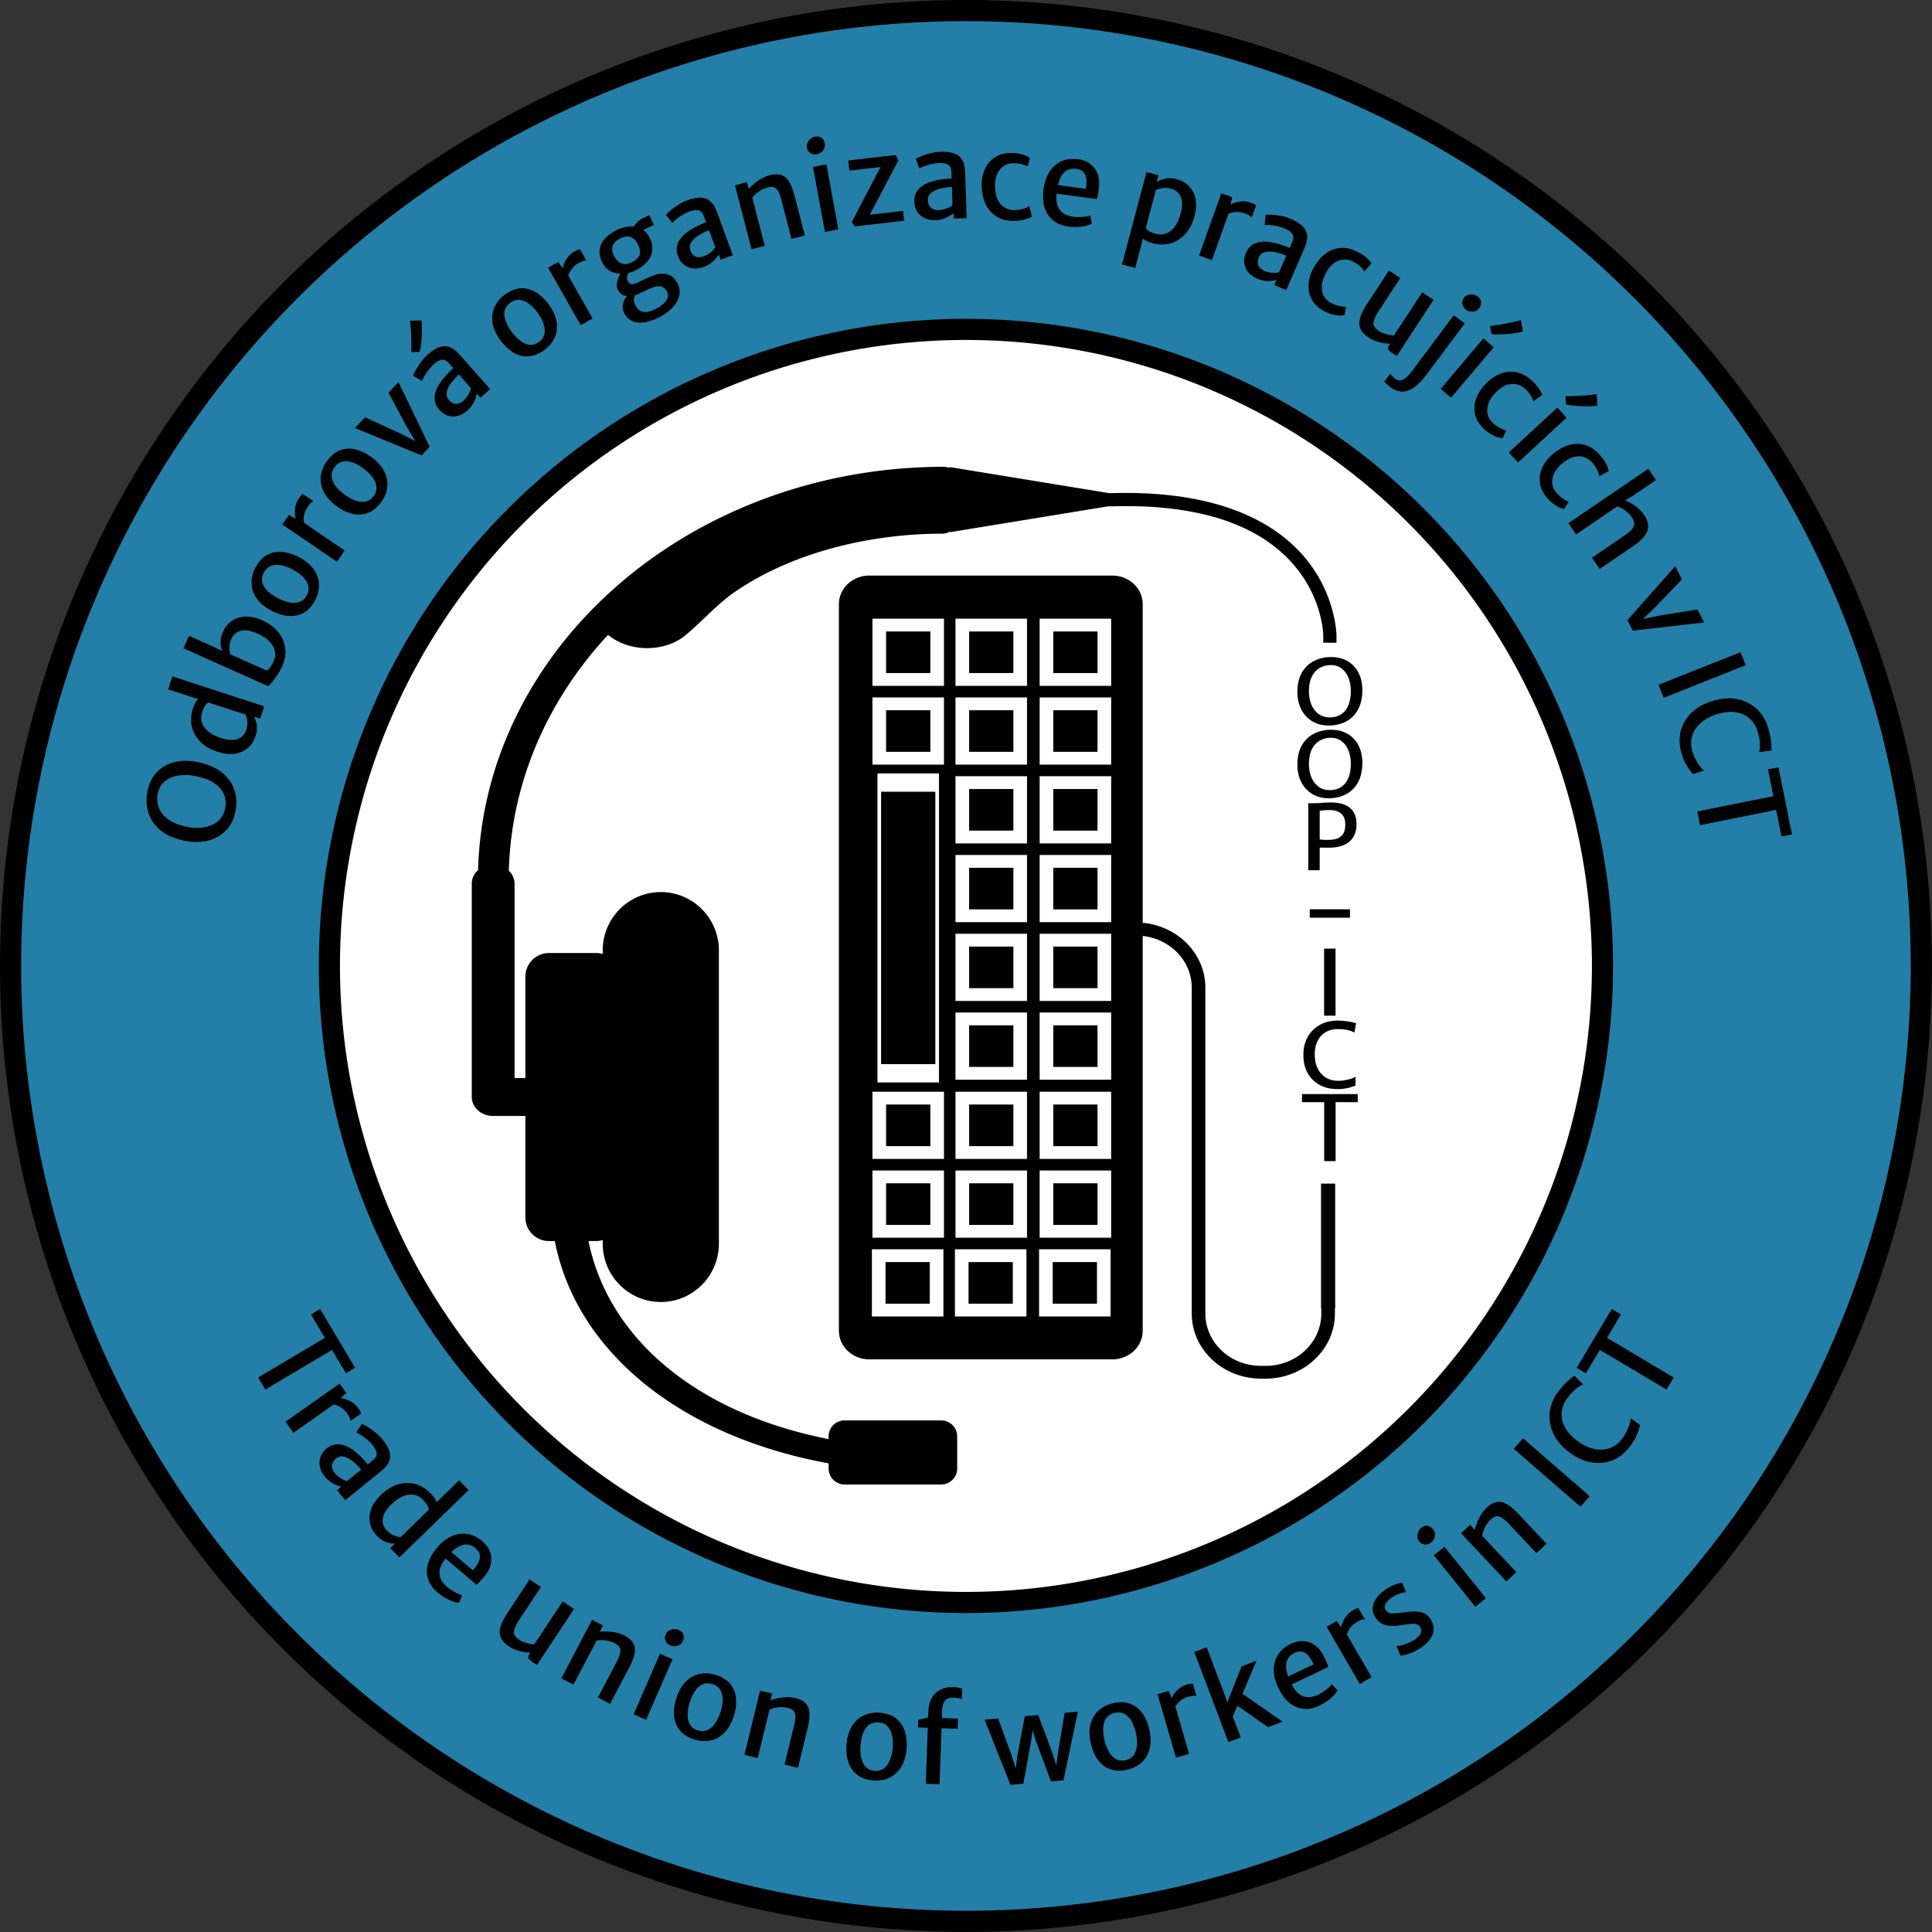
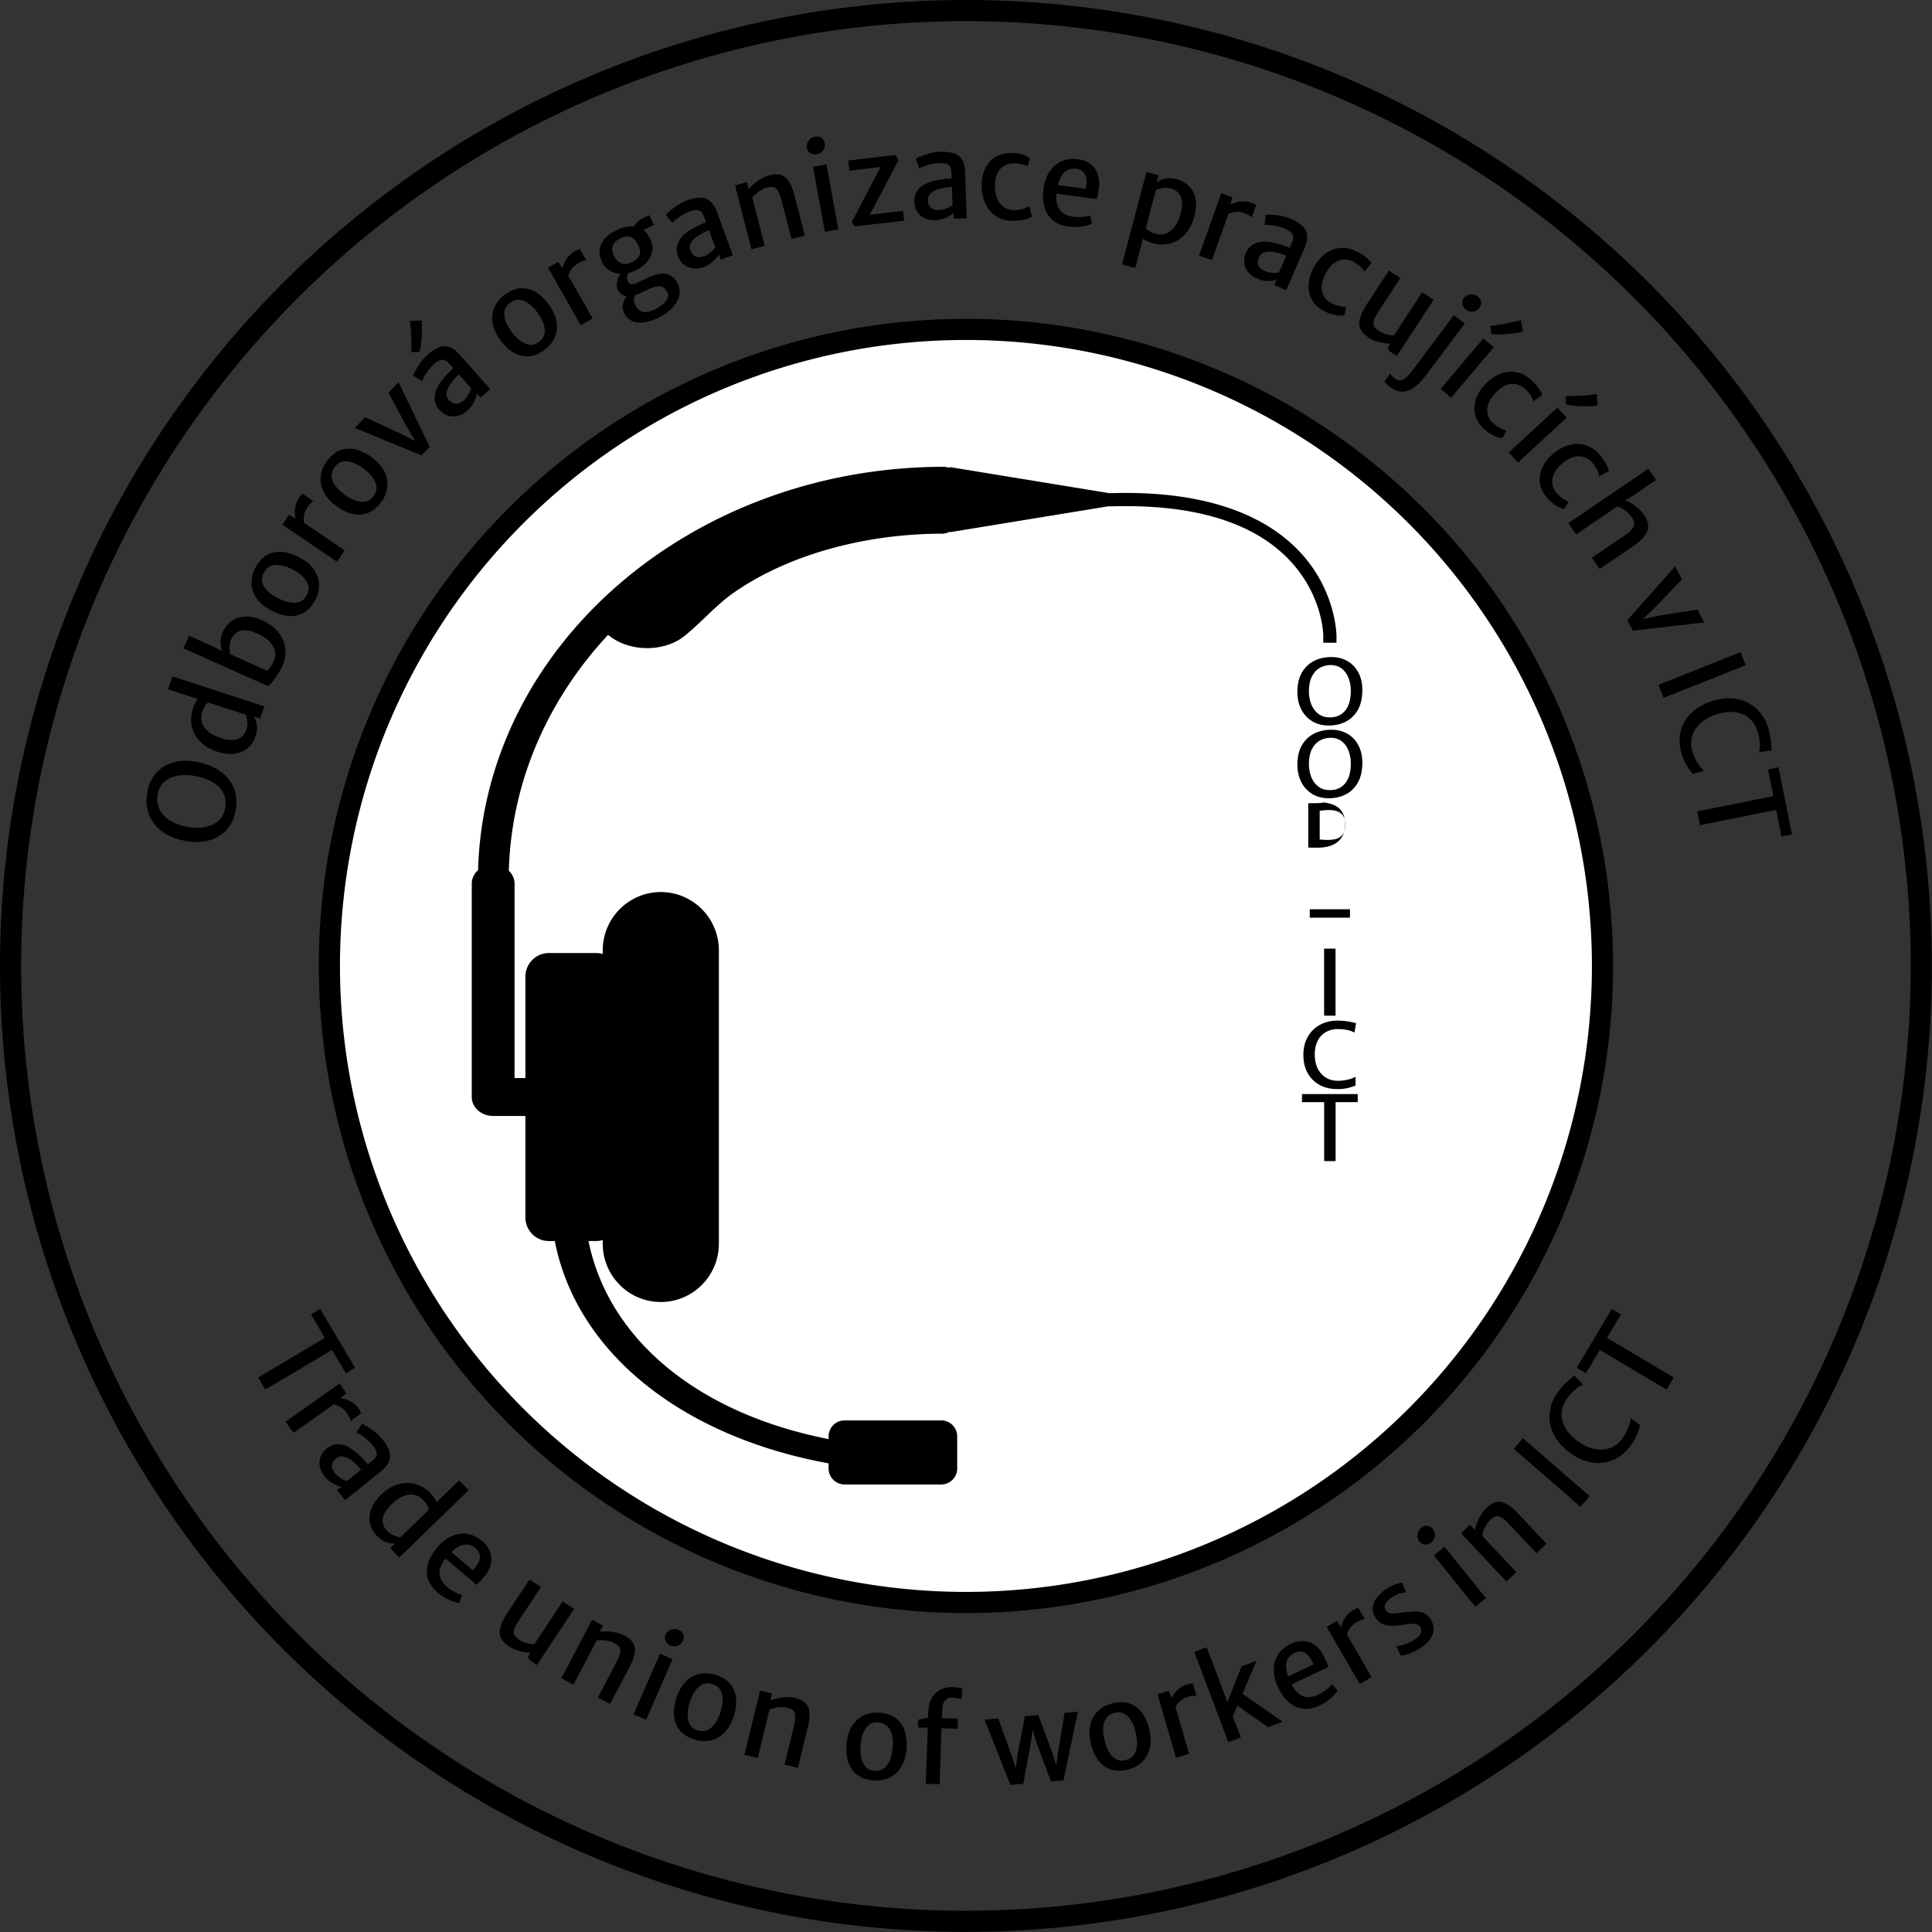
<svg xmlns="http://www.w3.org/2000/svg" xmlns:xlink="http://www.w3.org/1999/xlink" width="100%" height="100%" viewBox="0 0 3046 3046" fill-rule="evenodd" stroke-linecap="round" stroke-linejoin="round" stroke-miterlimit="1.5">
  <rect x="0" y="0" width="3046" height="3046" fill="#333333" stroke="none" />
-   <circle cx="3519.79" cy="5325.73" r="1729.87" fill="#237fa8" transform="matrix(.871 0 0 .871 -1541.863 -3114.34)" />
  <circle cx="3519.79" cy="5325.73" r="1729.87" fill="#fff" transform="matrix(.58 0 0 .58 -519.086 -1566.799)" />
  <path d="M504.784 2063.736l-14.51 8.617 21.93 36.916-105.266 62.531 11.299 19.021 105.266-62.531 21.881 36.836 14.51-8.619-55.109-92.772zm30.603 117.61l-85.197 60.078 12.426 17.621 63.537-44.803c1.629.38 3.429.944 5.406 1.693 2.61.989 5.232 2.43 7.865 4.32 2.72 1.906 5.197 4.441 7.43 7.607 2.449 3.473 3.985 6.14 4.605 7.996.657 1.908 1.052 3.387 1.184 4.441l16.549-11.67c-.06-.952-.518-2.196-1.373-3.734-.819-1.487-1.913-3.202-3.281-5.143-2.449-3.473-5.552-6.41-9.309-8.809-3.72-2.348-7.416-4.061-11.086-5.145-2.959-.915-5.41-1.331-7.369-1.264l9.203-8.176-10.59-15.016zm35.176 63.511l-8.924 13.719c2.102.712 4.691 2.075 7.766 4.09 3.123 1.976 6.293 4.357 9.508 7.143 3.264 2.746 6.133 5.652 8.607 8.715 3.732 4.618 5.82 8.795 6.267 12.531.536 3.746-1.578 7.543-6.342 11.393l-7.656 6.188c-2.514-3.111-5.415-6.354-8.701-9.725a108.98 108.98 0 0 0-10.441-9.641c-3.675-3.057-7.402-5.631-11.18-7.721-5.852-3.066-11.742-4.537-17.666-4.41-5.836.136-11.355 2.305-16.557 6.508-4.813 3.889-8.129 8.337-9.949 13.344-1.733 5.016-2.059 10.182-.978 15.496 1.168 5.324 3.715 10.416 7.643 15.277 3.889 4.813 8.314 8.549 13.275 11.209s9.28 4.274 12.953 4.842l-6.855 5.539 12.846 15.896 55.93-45.191c7.243-5.853 11.78-11.527 13.607-17.021 1.916-5.485 1.772-11.033-.432-16.645-2.165-5.563-5.703-11.384-10.613-17.461-3.378-4.181-7.306-7.998-11.783-11.451-4.39-3.444-8.489-6.277-12.297-8.504-3.769-2.178-6.443-3.551-8.027-4.119zm-32.535 51.24a10.4 10.4 0 0 1 1.158.025c3.086.239 6.189 1.145 9.31 2.721 2.328 1.092 4.801 2.711 7.418 4.855a77.89 77.89 0 0 1 7.543 6.801c2.452 2.438 4.445 4.604 5.977 6.5l-22.168 17.912c-1.064-.024-2.74-.556-5.029-1.6-2.25-.994-4.659-2.384-7.225-4.168s-4.771-3.817-6.617-6.102c-3.614-4.472-5.299-8.696-5.055-12.67.284-3.925 2.467-7.538 6.551-10.838 2.722-2.2 5.434-3.345 8.137-3.438zm185.836 37.741l-30.793 29.922-4.439 4.641-.389-.863c-1.928-4.227-5.135-8.649-9.621-13.266-7.361-7.575-15.535-12.488-24.52-14.738-8.896-2.249-17.961-1.938-27.195.936-9.19 2.83-17.84 8.187-25.953 16.07s-13.485 15.763-16.117 23.637c-2.589 7.919-3.006 15.382-1.25 22.391 1.799 7.053 5.248 13.203 10.344 18.447 4.399 4.527 8.663 7.66 12.793 9.398s7.873 2.72 11.229 2.945c1.798.121 3.395.202 4.852.254l-7.479 7.266 14.242 14.658 109.324-106.234-15.027-15.463zm-74.688 22.469a24.79 24.79 0 0 1 3.885.449c5.112 1.046 9.518 3.473 13.221 7.283 2.962 3.048 5.287 5.888 6.973 8.52 1.73 2.677 2.665 5.253 2.807 7.73l-44.645 43.383c-2.691-.348-6.037-1.279-10.037-2.795-3.957-1.471-7.634-3.955-11.031-7.451-5.575-5.737-7.869-12.18-6.883-19.326s5.938-14.92 14.853-23.322c6.184-5.922 12.253-9.99 18.207-12.203 4.466-1.66 8.683-2.416 12.65-2.268zm81.668 61.634c-6.735-.06-13.329 1.435-19.781 4.484-7.893 3.793-15.116 9.549-21.668 17.268-10.921 12.865-16.359 25.548-16.312 38.049s5.787 23.605 17.223 33.313c3.335 2.831 7.028 5.433 11.08 7.807s8.044 4.286 11.977 5.738c3.98 1.493 7.457 2.273 10.434 2.34l4.863-12.103c-1.934-.33-4.423-1.212-7.467-2.648-2.956-1.443-5.926-3.064-8.91-4.859-2.944-1.843-5.322-3.533-7.133-5.07-4.288-3.64-7.543-7.676-9.768-12.105s-2.934-9.293-2.125-14.592 3.619-11.07 8.43-17.316l.828-1.018 48.764 41.395c1.918-1.487 3.892-3.378 5.922-5.672l6.928-8.016c4.185-5.22 7.085-10.422 8.701-15.609 1.663-5.146 2.189-10.111 1.576-14.894a34.77 34.77 0 0 0-4.57-13.596c-2.474-4.232-5.753-7.998-9.836-11.301-7.895-6.538-16.051-10.306-24.469-11.303a44.78 44.78 0 0 0-4.686-.289zm3.885 17.158c.604-.005 1.198.021 1.785.078 4.734.411 8.959 2.195 12.676 5.35 4.431 3.762 6.856 7.664 7.275 11.709.507 4.038-.36 8.056-2.605 12.053-2.157 3.99-4.973 7.789-8.447 11.398l-33.734-28.637c3.185-3.076 6.224-5.497 9.117-7.264 5.063-3.091 9.707-4.653 13.934-4.688zm100.166 55.094l-33.74 50.969c-3.691 5.576-6.744 10.865-9.154 15.865-2.358 5.035-3.729 9.822-4.113 14.365-.349 4.491.636 8.778 2.955 12.861s6.317 8.005 11.998 11.766c3.127 2.07 6.686 3.826 10.678 5.27 4.026 1.391 8.052 2.445 12.076 3.16 3.936.668 7.527 1.001 10.793 1.019l-1.629 2.461c-1.897 2.866-2.367 5.104-1.408 6.713.924 1.661 2.583 3.284 4.981 4.871l8.287 5.486 58.477-88.336-17.98-11.902-44.814 67.697c-1.803.006-4.082-.229-6.84-.705-2.723-.529-5.534-1.265-8.432-2.209-2.811-.962-5.285-2.15-7.422-3.565-3.648-2.415-6.308-4.851-7.98-7.307-1.62-2.422-1.908-5.609-.863-9.564 1.097-3.921 3.921-9.322 8.475-16.201l33.637-50.812-17.979-11.902zm98.644 63.553l-48.494 92.283 19.088 10.031 36.545-69.545c3.338-.576 6.613-.761 9.824-.557 3.295.178 6.347.617 9.156 1.316 2.894.673 5.324 1.493 7.289 2.455 7.119 3.247 10.816 7.094 11.09 11.545.329 4.48-1.541 10.592-5.611 18.338l-29.787 56.682 19.254 10.119 30.309-57.678c7.123-13.555 9.937-24.151 8.441-31.785-1.466-7.69-7.223-13.998-17.271-18.926-4.042-1.983-8.402-3.425-13.08-4.33-4.623-.876-9.129-1.374-13.516-1.49-4.331-.087-8.039.047-11.121.404l5.064-9.836-17.18-9.027zm130.534 14.615a16.45 16.45 0 0 0-2.01.107 17.29 17.29 0 0 0-7.553 2.531c-2.25 1.404-3.926 3.367-5.027 5.887-1.601 3.665-1.633 7.096-.096 10.291 1.594 3.22 4.053 5.555 7.375 7.006 3.723 1.626 7.538 1.794 11.445.5 3.99-1.326 6.846-3.966 8.572-7.918 1.451-3.322 1.647-6.578.586-9.77s-3.625-5.677-7.691-7.453c-1.761-.769-3.627-1.163-5.602-1.182zm-23.467 38.92l-41.736 95.531 19.76 8.631 41.734-95.531-19.758-8.631zm72.365 30.889c-2.585-.014-5.151.183-7.697.59-8.126 1.244-15.461 4.755-22.004 10.533s-11.762 13.912-15.658 24.4c-2.532 6.994-4.154 13.943-4.865 20.85-.632 6.868-.071 13.362 1.682 19.48s4.931 11.579 9.533 16.383 10.911 8.618 18.928 11.443c8.665 3.055 17.041 3.92 25.129 2.596 8.147-1.303 15.463-4.853 21.947-10.652 6.564-5.837 11.795-14.002 15.691-24.49 3.401-9.272 5.06-18.395 4.977-27.371-.003-9.014-2.396-17.08-7.176-24.199-4.7-7.157-12.415-12.626-23.143-16.408-5.876-2.071-11.657-3.123-17.344-3.154zm3.1 15.764c2.731.068 5.587.665 8.57 1.791 5.461 1.991 9.34 5.281 11.633 9.867 2.352 4.607 3.367 10 3.043 16.182-.303 6.123-1.66 12.602-4.07 19.439-3.886 11.023-8.994 18.931-15.322 23.725-6.249 4.755-13.39 5.652-21.424 2.687-5.381-2.03-9.197-5.396-11.449-10.1s-3.195-10.206-2.83-16.506 1.754-12.867 4.164-19.705c3.886-11.023 8.91-18.795 15.076-23.314 3.854-2.825 8.057-4.18 12.609-4.066zm82.332 11.416l-24.738 101.273 20.947 5.115 18.643-76.318c3.1-1.366 6.233-2.336 9.398-2.914 3.241-.624 6.308-.937 9.203-.937 2.971-.046 5.526.161 7.666.619 7.693 1.429 12.211 4.269 13.553 8.522 1.402 4.267 1.065 10.65-1.012 19.15l-15.195 62.203 21.129 5.16 15.463-63.295c3.634-14.875 3.801-25.835.504-32.881-3.282-7.107-10.394-11.836-21.336-14.187-4.401-.946-8.98-1.294-13.738-1.041-4.698.268-9.19.876-13.475 1.824-4.224.963-7.789 1.99-10.693 3.082l2.535-10.77-18.854-4.605zm183.931 34.781c-6.499.004-12.617 1.166-18.354 3.486-7.641 3.031-14.004 8.095-19.088 15.191s-8.351 16.19-9.801 27.285c-.902 7.383-.927 14.52-.074 21.41.921 6.835 2.92 13.039 5.998 18.609s7.398 10.183 12.959 13.834 12.564 5.956 21.01 6.916c9.129 1.038 17.486.007 25.072-3.094 7.648-3.093 13.982-8.192 19.004-15.295 5.091-7.158 8.363-16.284 9.812-27.379 1.239-9.798.815-19.062-1.275-27.791-2.021-8.784-6.158-16.112-12.41-21.981-6.183-5.924-14.926-9.528-26.229-10.812a58.28 58.28 0 0 0-6.625-.381zm-.238 15.408a29.5 29.5 0 0 1 4.559.279c5.768.719 10.281 3.056 13.543 7.012 3.324 3.963 5.52 8.993 6.588 15.09 1.075 6.035 1.204 12.656.385 19.859-1.32 11.613-4.528 20.462-9.623 26.551-5.026 6.033-11.786 8.505-20.279 7.414-5.699-.774-10.172-3.201-13.42-7.281s-5.397-9.232-6.451-15.453-1.172-12.933-.354-20.137c1.32-11.613 4.479-20.313 9.477-26.098 4.061-4.7 9.253-7.112 15.576-7.236zm119.342-55.729c-3.749.013-7.611.525-11.586 1.535-4.481 1.157-8.679 3.199-12.596 6.127-3.855 2.93-7.028 6.945-9.52 12.049s-3.872 11.528-4.143 19.273l-.32 9.184-15.598 3.395-.422 12.086 15.459.541-3.082 88.352 21.736.758 3.084-88.351 25.391.885.559-16.021-25.391-.885.451-12.93c.231-6.621 1.777-11.508 4.639-14.66 2.926-3.212 6.544-4.742 10.854-4.592 3.997.139 7.116.404 9.353.795s4.253.898 6.045 1.523l.582-16.678c-.988-.347-2.788-.784-5.396-1.312-2.606-.591-5.439-.94-8.5-1.047a41.78 41.78 0 0 0-1.6-.025zm198.037 38.816l-21.018 1.795-10.309 62.226-2.869 20.754-6.34-20.627-22.049-58.807-21.111 1.801-11.75 61.881-2.563 20.562-6.326-19.992-21.303-58.871-21.578 1.842 40.768 102.844 20.365-1.738 12.322-67.291 2.277-17.668 5.008 17.045 23.922 64.199 19.709-1.682 22.844-108.273zm68.73-14.89c-3.697-.008-7.637.405-11.82 1.238-8.888 1.77-16.502 5.293-22.844 10.57-6.354 5.216-10.87 11.979-13.549 20.287s-3.017 17.968-1.016 28.977c1.391 7.306 3.541 14.109 6.453 20.412 2.961 6.229 6.757 11.529 11.387 15.897s10.15 7.442 16.559 9.225 13.781 1.844 22.117.184c9.011-1.794 16.657-5.324 22.937-10.59 6.341-5.278 10.82-12.065 13.438-20.361 2.667-8.37 2.999-18.058.998-29.066-1.806-9.709-5.034-18.403-9.686-26.08-4.602-7.75-10.776-13.467-18.52-17.15-4.809-2.348-10.294-3.528-16.455-3.541zm-5.197 16.074c4.022-.084 7.651.914 10.885 2.994 4.374 2.761 7.997 6.882 10.873 12.363 2.864 5.42 5.004 11.686 6.42 18.797 2.283 11.462 1.926 20.869-1.07 28.221-2.948 7.278-8.633 11.692-17.055 13.242-5.664 1-10.665.053-15.002-2.844s-7.955-7.146-10.855-12.75-5.059-11.962-6.475-19.072c-2.283-11.462-1.924-20.709 1.072-27.742s8.682-11.289 17.055-12.766a25.33 25.33 0 0 1 4.152-.443zm116.014-45.494c-.663.013-1.428.096-2.295.25-1.673.29-3.651.764-5.932 1.426-4.082 1.184-7.867 3.16-11.359 5.93-3.432 2.752-6.259 5.686-8.478 8.803-1.829 2.499-3.019 4.681-3.594 6.555l-4.73-11.363-17.649 5.117 29.031 100.125 20.711-6.004-21.652-74.67c.891-1.416 2.012-2.934 3.365-4.559 1.786-2.145 4.001-4.154 6.646-6.027 2.688-1.951 5.894-3.466 9.615-4.545 4.082-1.184 7.101-1.766 9.059-1.748 2.018.001 3.546.111 4.586.33l-5.641-19.449c-.46-.127-1.02-.183-1.684-.17zm23.502-57.253l-19.645 7.424 31.811 84.19 21.936 58.057 19.645-7.422-7.156-18.943-5.58-13.883 7.35-17.258 48.359 33.848 22.977-8.682-63.32-43.986 22.197-52.119-23.678 8.945-22.471 56.889-4.324-12.689-28.1-74.369zm150.273-9.702c-1.204.006-2.416.075-3.635.205-4.875.519-9.654 1.962-14.342 4.33-9.203 4.515-15.987 10.405-20.352 17.672-4.308 7.24-6.381 15.25-6.219 24.031.219 8.755 2.503 17.704 6.851 26.848 7.248 15.239 16.58 25.403 27.998 30.492s23.899 4.413 37.445-2.029c3.951-1.879 7.84-4.178 11.668-6.898s7.21-5.575 10.149-8.564c2.995-3.016 5.135-5.866 6.418-8.553l-9.041-9.404c-1.094 1.628-2.921 3.535-5.48 5.721a116.03 116.03 0 0 1-8.088 6.131c-2.89 1.928-5.408 3.402-7.553 4.422-5.08 2.416-10.094 3.73-15.047 3.94s-9.678-1.142-14.178-4.055-8.611-7.844-12.332-14.795l-.588-1.174 57.766-27.471c-.569-2.36-1.483-4.936-2.742-7.729l-4.465-9.607c-3.042-5.959-6.596-10.739-10.662-14.342-4.01-3.63-8.322-6.148-12.936-7.553a34.63 34.63 0 0 0-10.637-1.617zm-3.361 16.434c1.643-.051 3.189.161 4.637.641 3.89 1.195 7.197 3.636 9.92 7.324 2.753 3.605 5.061 7.733 6.926 12.383l-39.961 19.004c-1.497-4.167-2.458-7.932-2.881-11.295-.846-6.726-.095-12.135 2.25-16.227 2.318-4.148 5.678-7.268 10.08-9.361 3.281-1.56 6.291-2.383 9.029-2.469zm92.197-68.422c-.954-.025-2.236.323-3.844 1.039-1.554.685-3.356 1.622-5.41 2.814-3.676 2.133-6.875 4.964-9.596 8.494-2.667 3.499-4.701 7.028-6.104 10.588-1.172 2.866-1.802 5.271-1.908 7.228l-7.332-9.887-15.893 9.223 52.326 90.166 18.65-10.822-39.021-67.24c.523-1.589 1.241-3.335 2.162-5.238 1.216-2.512 2.883-4.997 4.998-7.453 2.138-2.542 4.883-4.783 8.234-6.728 3.676-2.133 6.465-3.428 8.369-3.883 1.958-.486 3.469-.747 4.531-.785l-10.164-17.516zm68.822-40.18c-1.82.092-5.145.969-9.977 2.629-4.866 1.608-10.026 4.239-15.476 7.895-5.866 3.934-10.628 8.332-14.289 13.195s-5.797 9.984-6.406 15.359c-.592 5.289.783 10.538 4.125 15.746 3.116 4.758 6.792 8.164 11.027 10.215 4.287 2.016 9.056 3.069 14.309 3.158s10.928-.368 17.027-1.373c4.522-.775 8.621-1.34 12.295-1.697 3.691-.444 6.872-.357 9.543.26s4.755 2.039 6.252 4.271c2.124 3.166 2.48 6.502 1.068 10.008s-4.627 6.903-9.645 10.193c-3.72 2.42-7.582 4.407-11.582 5.961-3.983 1.467-7.532 2.568-10.65 3.305-3.101.65-5.233.951-6.395.902l6.385 14.908c2.098.098 4.906-.318 8.422-1.246 3.568-.963 7.431-2.386 11.586-4.269 4.207-1.918 8.308-4.218 12.305-6.898 9.655-6.475 15.85-13.678 18.584-21.607s1.386-15.941-4.045-24.039c-3.203-4.776-7.154-7.921-11.856-9.434-4.685-1.599-10.017-2.199-15.996-1.801-6.014.346-12.565 1.014-19.652 2.004-4.956.69-9.409 1.006-13.361.947-3.901-.093-7.097-2.053-9.586-5.877-1.741-2.821-1.766-5.889-.076-9.205 1.655-3.367 5.129-6.826 10.424-10.377a51.78 51.78 0 0 1 8.256-4.519c2.857-1.239 5.506-2.114 7.949-2.623 2.46-.596 4.418-.818 5.875-.666l-6.439-15.324zm38.977-89.744c-2.92-.102-5.891 1.067-8.912 3.506-1.994 1.61-3.483 3.696-4.467 6.258-1.023 2.513-1.436 5.135-1.238 7.867.207 2.644 1.175 5.036 2.902 7.176 2.513 3.112 5.54 4.725 9.084 4.836 3.592.072 6.799-1.031 9.619-3.309 3.161-2.552 5.069-5.86 5.725-9.924.665-4.151-.357-7.904-3.066-11.26-2.277-2.82-5.077-4.496-8.398-5.027a10.12 10.12 0 0 0-1.248-.123zm27.928 33.166l-16.777 13.545 65.49 81.111 16.775-13.545-65.488-81.111zm86.008-70.797c-6.8.003-13.672 3.457-20.617 10.361-3.193 3.173-5.981 6.822-8.363 10.949-2.337 4.084-4.276 8.18-5.818 12.289-1.496 4.066-2.58 7.614-3.248 10.645l-7.645-7.996-14.141 13.291 71.404 75.959 15.711-14.77-53.811-57.242c.545-3.344 1.44-6.499 2.682-9.467 1.244-3.057 2.654-5.799 4.232-8.227 1.581-2.516 3.148-4.544 4.699-6.088 5.393-5.67 10.237-7.909 14.533-6.715 4.342 1.151 9.509 4.916 15.502 11.291l43.855 46.652 15.848-14.897-44.627-47.473c-10.488-11.157-19.585-17.275-27.289-18.353a20.16 20.16 0 0 0-2.908-.211zm37.767-100.298l-14.506 16.707 105.191 91.338 14.506-16.705-105.191-91.34zm80.983-98.838l-5.916 4.834c-2.476 1.977-5.423 4.697-8.84 8.154-3.43 3.37-7.228 7.867-11.395 13.492-5.171 6.981-8.845 14.564-11.021 22.752-2.139 8.138-2.553 16.467-1.24 24.984s4.493 16.823 9.541 24.918c5.085 8.045 12.273 15.508 21.564 22.391 11.3 8.371 22.837 13.535 34.611 15.49 11.724 1.918 22.911.676 33.56-3.725 10.599-4.438 19.859-12.004 27.783-22.701 3.423-4.62 6.055-8.855 7.895-12.703 1.927-3.861 3.407-7.434 4.437-10.715a220.57 220.57 0 0 0 2.664-9.109l-14.916-11.049c.138 2.124-.344 5.032-1.447 8.727-1.066 3.644-2.624 7.585-4.674 11.822a73.02 73.02 0 0 1-7.15 11.855c-5.543 7.483-12.206 12.54-19.99 15.174s-16.046 2.971-24.783 1.01c-8.75-2.048-17.392-6.234-25.93-12.559-8.688-6.436-15.119-13.456-19.289-21.057-4.183-7.688-5.991-15.483-5.426-23.387.515-7.941 3.453-15.526 8.811-22.758 4.092-5.524 7.842-9.748 11.25-12.668 3.358-2.957 6.213-5.08 8.568-6.369s4.08-2.149 5.178-2.58l-13.846-14.225zm58.945-104.912l-55.18 92.73 14.502 8.631 21.957-36.9 105.219 62.611 11.313-19.014-105.217-62.609 21.908-36.818-14.502-8.631zM292.26 1199.462c-5.507.032-10.774.635-15.801 1.809-11.478 2.62-21.011 7.825-28.598 15.611-7.648 7.774-12.721 17.719-15.219 29.84-2.408 11.692-2.082 22.845.977 33.457 3.072 10.551 9.074 19.774 18.01 27.668 8.949 7.833 21.005 13.511 36.166 17.035 13.755 3.227 26.53 3.531 38.326.914 11.735-2.63 21.606-7.921 29.611-15.875 7.944-7.967 13.131-18.304 15.562-31.014 2.224-11.731 1.684-22.77-1.623-33.115s-9.491-19.317-18.553-26.918c-9.123-7.614-21.264-13.183-36.426-16.707-7.875-1.844-15.353-2.747-22.434-2.705zm-.215 22.482c5.526-.005 11.232.613 17.117 1.857 17.794 3.762 30.522 10.19 38.182 19.283 7.599 9.08 10.118 19.674 7.559 31.781-1.848 8.744-5.84 15.535-11.973 20.371s-13.52 7.906-22.164 9.209c-8.692 1.229-17.717.855-27.072-1.123-12.352-2.611-22.078-6.616-29.178-12.014-7.087-5.459-11.867-11.708-14.34-18.746s-2.925-14.257-1.361-21.656c1.784-8.439 5.685-14.96 11.705-19.564 5.972-4.679 13.23-7.584 21.773-8.717a69.79 69.79 0 0 1 9.752-.682zm-20.351-155.631l-6.687 20.498 40.821 13.317 6.172 1.768-.584.746c-2.842 3.675-5.261 8.571-7.258 14.691-3.276 10.042-3.817 19.562-1.625 28.561 2.152 8.92 6.65 16.796 13.492 23.631 6.783 6.815 15.552 11.978 26.307 15.486s20.228 4.593 28.422 3.256c8.213-1.397 15.014-4.503 20.398-9.32 5.404-4.877 9.24-10.79 11.508-17.742 1.958-6.001 2.744-11.235 2.359-15.699s-1.257-8.234-2.621-11.309l-2.037-4.412 9.915 3.234 6.339-19.43zm56.682 41.171l59.18 19.306c.945 2.544 1.678 5.939 2.199 10.185.541 4.187.055 8.598-1.457 13.232-2.481 7.606-7.113 12.635-13.896 15.09s-15.969 1.693-27.557-2.285c-8.121-2.715-14.546-6.191-19.277-10.43s-7.834-8.836-9.309-13.787c-1.455-5.011-1.359-10.041.289-15.092 1.318-4.04 2.749-7.419 4.293-10.137 1.563-2.777 3.409-4.805 5.535-6.084zm60.978-135.419a41.16 41.16 0 0 0-3.135.066c-8.289.468-15.336 2.828-21.141 7.078-5.861 4.225-10.297 9.703-13.309 16.435-2.578 5.762-3.911 10.883-3.998 15.363-.144 4.454.301 8.282 1.334 11.482a134.69 134.69 0 0 0 1.307 4.033l-13.551-6.738-38.853-17.382-8.806 19.683 133.499 59.725c.953-.601 2.352-1.891 4.197-3.873 1.814-2.064 3.831-4.585 6.053-7.562s4.379-6.188 6.469-9.635c2.172-3.479 4.037-6.959 5.594-10.439 4.339-9.699 5.904-19.166 4.696-28.402-1.24-9.319-4.931-17.748-11.074-25.289-6.118-7.598-14.34-13.709-24.666-18.328-8.985-4.02-17.191-6.093-24.617-6.217zm-3.746 21.676c6.048-.003 13.289 1.933 21.723 5.809 7.765 3.611 13.807 7.785 18.123 12.524 4.342 4.681 7.03 9.616 8.064 14.803 1.003 5.105.406 10.111-1.789 15.018-1.838 4.108-3.679 7.459-5.525 10.057-1.878 2.515-3.705 4.3-5.478 5.355l-57.849-25.881c-.622-2.743-.981-6.225-1.078-10.445-.155-4.246.763-8.593 2.754-13.043 3.267-7.303 8.403-11.817 15.406-13.545 1.751-.432 3.634-.649 5.65-.65zm54.968-123.794c-5.881.012-11.516 1.215-16.904 3.606-7.862 3.393-14.583 10.044-20.162 19.957-4.445 7.898-6.729 15.972-6.853 24.221-.179 8.219 2.012 16.051 6.572 23.494s11.671 13.99 21.328 19.64c6.451 3.702 13.016 6.5 19.695 8.394 6.656 1.809 13.147 2.38 19.477 1.711s12.259-2.856 17.785-6.559 10.374-9.259 14.543-16.666c4.506-8.007 6.805-16.108 6.898-24.303.124-8.249-2.108-16.068-6.699-23.457-4.615-7.474-11.753-14.037-21.41-19.687-8.544-4.952-17.243-8.161-26.098-9.631-2.775-.486-5.499-.726-8.172-.721zm-4.309 20.697c2.744-.033 5.624.297 8.641.99 5.978 1.356 12.125 3.813 18.443 7.369 10.185 5.732 17.093 12.129 20.721 19.191 3.604 6.977 3.25 14.166-1.058 21.566-2.929 4.95-6.904 8.126-11.926 9.531s-10.604 1.384-16.746-.064-12.371-3.95-18.69-7.506c-10.185-5.732-16.971-12.026-20.358-18.881s-2.912-13.938 1.42-21.254c2.905-5.035 6.815-8.286 11.728-9.752 2.472-.76 5.08-1.158 7.824-1.191zm41.236-111.912c-.871.39-1.876 1.255-3.016 2.596-1.105 1.289-2.326 2.916-3.662 4.879-2.392 3.513-4.05 7.451-4.977 11.811-.891 4.308-1.199 8.369-.924 12.186.183 3.092.655 5.531 1.406 7.342l-10.887-5.744-10.34 15.19 86.177 58.665 12.135-17.824-64.266-43.75c-.216-1.659-.322-3.542-.314-5.656.01-2.791.436-5.751 1.281-8.881.829-3.216 2.333-6.428 4.514-9.631 2.392-3.513 4.349-5.886 5.869-7.119 1.555-1.285 2.803-2.174 3.744-2.668zm73.197-71.381c-3.671-.018-7.32.456-10.945 1.42-8.297 2.116-15.979 7.631-23.045 16.545-5.63 7.102-9.152 14.716-10.57 22.844-1.467 8.089-.533 16.167 2.803 24.234s9.328 15.65 17.978 22.746c5.79 4.669 11.834 8.463 18.133 11.383 6.289 2.832 12.611 4.413 18.967 4.746s12.554-.894 18.594-3.684 11.698-7.515 16.979-14.176c5.707-7.2 9.25-14.839 10.629-22.918 1.418-8.127.441-16.201-2.933-24.219-3.384-8.106-9.402-15.708-18.053-22.805-7.661-6.232-15.747-10.768-24.262-13.609-4.795-1.648-9.554-2.484-14.273-2.508zm-5.205 19.967c3.957.026 8.088.909 12.393 2.647 5.691 2.278 11.379 5.668 17.061 10.172 9.159 7.26 14.975 14.663 17.449 22.207 2.464 7.456.987 14.5-4.43 21.133-3.67 4.428-8.095 6.942-13.275 7.541s-10.691-.299-16.529-2.693-11.598-5.844-17.279-10.348c-9.159-7.26-14.871-14.541-17.139-21.842s-.689-14.223 4.738-20.768c3.659-4.516 8.031-7.112 13.113-7.789a26.51 26.51 0 0 1 3.898-.26zm82.801-124.858l-15.836 16.639 28.853 53.86 13.512 22.469-23.529-11.941-55.674-25.678-16.094 16.91 105.049 43.288 12.861-13.514zm36.143-97.266l-18.236.619c.748 5.181 1.303 10.617 1.666 16.307a367.27 367.27 0 0 1 .691 17.043 359.46 359.46 0 0 1-.047 16.068l12.777-.418c.657-1.333 1.235-3.557 1.734-6.67.546-3.155 1.009-6.779 1.391-10.873a292.89 292.89 0 0 0 .756-12.439c.122-4.199.134-8.051.037-11.555s-.353-6.197-.77-8.082zm36.848 40.598c-3.465-.076-6.918.653-10.359 2.188-5.46 2.413-11.114 6.21-16.963 11.389-4.024 3.563-7.661 7.66-10.908 12.289-3.242 4.54-5.889 8.762-7.941 12.666-2.006 3.863-3.258 6.599-3.754 8.207l14.107 8.295c.617-2.132 1.862-4.779 3.736-7.941 1.833-3.209 4.069-6.483 6.707-9.82 2.597-3.384 5.368-6.382 8.316-8.992 4.445-3.936 8.524-6.21 12.236-6.826 3.718-.704 7.608 1.237 11.668 5.822l6.525 7.369c-2.995 2.652-6.103 5.696-9.322 9.131a108.9 108.9 0 0 0-9.16 10.867c-2.888 3.809-5.291 7.647-7.209 11.516-2.799 5.984-4.001 11.933-3.607 17.846.399 5.824 2.815 11.239 7.248 16.246 4.102 4.633 8.694 7.745 13.777 9.338 5.089 1.505 10.265 1.598 15.525.279 5.266-1.407 10.237-4.181 14.916-8.324 4.633-4.102 8.166-8.691 10.6-13.768s3.852-9.463 4.254-13.158l5.842 6.598 15.301-13.549-47.668-53.834c-6.173-6.972-12.046-11.248-17.617-12.826a23.5 23.5 0 0 0-6.25-1.006zm22.195 44.611l18.895 21.338h0c.023 1.064-.435 2.763-1.373 5.096-.892 2.292-2.17 4.76-3.836 7.404s-3.6 4.939-5.799 6.887c-4.305 3.812-8.447 5.686-12.428 5.621-3.934-.106-7.643-2.126-11.123-6.057-2.652-2.995-3.927-6.038-3.828-9.131s.865-6.235 2.299-9.424c.986-2.375 2.491-4.918 4.516-7.629a77.91 77.91 0 0 1 6.453-7.844c2.325-2.56 4.4-4.648 6.225-6.264zm99.257-135.994c-8.066.012-16.493 3.038-25.281 9.078-7.468 5.133-13.074 11.377-16.818 18.728-3.78 7.3-5.262 15.295-4.445 23.986s4.317 17.7 10.5 27.025c4.162 6.164 8.824 11.569 13.986 16.211 5.179 4.555 10.755 7.925 16.732 10.111s12.263 2.834 18.856 1.943 13.392-3.744 20.397-8.559c7.571-5.204 13.204-11.465 16.897-18.781 3.744-7.352 5.181-15.356 4.313-24.012-.852-8.743-4.368-17.776-10.551-27.101-5.491-8.209-11.888-14.922-19.191-20.141-7.287-5.305-15.215-8.124-23.783-8.453a32.24 32.24 0 0 0-1.609-.037zm-5.93 18.303a18.75 18.75 0 0 1 3.77.252c5.108.812 10.066 3.169 14.871 7.07 4.77 3.85 9.21 8.762 13.316 14.736 6.62 9.632 10.003 18.418 10.15 26.355.163 7.851-3.318 14.149-10.445 18.896-4.809 3.154-9.777 4.257-14.904 3.307s-10.13-3.429-15.006-7.434-9.368-8.994-13.475-14.969c-6.62-9.632-9.943-18.269-9.965-25.914s3.524-13.799 10.635-18.459c3.619-2.431 7.304-3.711 11.053-3.842zm97.594-79.679c-.953-.033-2.238.302-3.852 1.004-1.56.671-3.371 1.593-5.436 2.767-3.694 2.101-6.917 4.906-9.668 8.412-2.697 3.475-4.762 6.986-6.195 10.533-1.197 2.856-1.848 5.254-1.971 7.211l-7.246-9.949-15.973 9.084 51.541 90.618 18.742-10.66-38.435-67.576c.537-1.585 1.269-3.323 2.207-5.219 1.238-2.501 2.926-4.971 5.062-7.408 2.16-2.523 4.925-4.742 8.293-6.658 3.694-2.101 6.494-3.37 8.402-3.809 1.962-.469 3.475-.719 4.537-.748zm109.328-53.783l-9.5 4.474c-4.41 2.077-8.083 4.843-11.016 8.297-1.595 1.901-2.81 3.601-3.674 5.115a36.63 36.63 0 0 0-7.137-.127c-6.863.537-13.76 2.542-20.692 6.014-7.128 3.495-13 7.746-17.619 12.754s-7.451 10.657-8.494 16.951.167 13.118 3.629 20.469c2.876 6.107 7.059 10.734 12.549 13.883 4.941 2.797 10.477 4.313 16.598 4.576-1.74 2.664-3.138 5.398-4.15 8.213-1.107 3.077-1.707 6.056-1.803 8.934-.066 2.794.42 5.293 1.459 7.498 1.358 2.884 3.422 5.436 6.193 7.654 2.107 1.632 4.822 2.555 8.141 2.773-1.193 1.583-2.325 3.351-3.383 5.348-1.609 3.038-2.623 6.313-3.041 9.826-.392 3.569.238 7.108 1.889 10.613 4.42 9.386 11.328 14.664 20.723 15.836s20.312-1.171 32.752-7.029c6.333-2.982 11.964-6.499 16.897-10.549s8.909-8.444 11.928-13.182 4.826-9.629 5.42-14.676c.621-4.99-.228-9.946-2.545-14.865a36.56 36.56 0 0 0-5.994-8.988c-2.369-2.684-5.398-4.713-9.084-6.086-3.713-1.429-8.219-1.83-13.518-1.199s-11.597 2.663-18.891 6.098l-16.963 7.988c-3.902 1.837-6.979 2.562-9.234 2.174-2.226-.472-4.151-2.432-5.775-5.881-1.038-2.205-1.191-4.655-.457-7.35.458-1.664 1.081-3.14 1.861-4.436 3.461-.847 6.944-2.094 10.451-3.746 7.52-3.542 13.622-7.9 18.301-13.074 4.652-5.231 7.528-11.005 8.627-17.326 1.073-6.377-.015-13.016-3.264-19.914-2.859-6.072-6.482-10.651-10.861-13.744l16.907-7.962zm-34.311 33.531c1.923.033 3.736.401 5.439 1.102 4.515 1.812 8.237 5.827 11.166 12.047 3.408 7.238 4.014 12.997 1.816 17.279-2.224 4.225-6.25 7.708-12.074 10.451-6.559 3.089-12.229 3.445-17.01 1.068-4.724-2.404-8.298-6.179-10.721-11.324-2.37-5.032-3.289-9.332-2.758-12.899s2.055-6.563 4.572-8.992 5.53-4.47 9.035-6.121c3.817-1.797 7.328-2.667 10.533-2.611zm49.043 78.473c3.252-.058 5.875.681 7.869 2.221 2.336 1.732 4.288 4.267 5.859 7.604 1.491 3.166 1.485 6.381-.018 9.645-1.476 3.32-4.037 6.462-7.686 9.424-3.622 3.018-7.864 5.671-12.727 7.961-5.259 2.476-9.832 3.767-13.721 3.871-3.806.134-7.069-.781-9.791-2.746-2.695-1.909-4.922-4.729-6.68-8.461-1.544-3.28-2.246-6.162-2.103-8.647.226-2.455.794-4.622 1.705-6.502l.053-.113c.84-.276 1.692-.572 2.572-.916 2.541-1.059 5.423-2.345 8.646-3.863l9.329-4.393c6.333-2.982 11.419-4.653 15.258-5.01.49-.041.969-.064 1.434-.072zm66.723-139.659a27.14 27.14 0 0 0-2.225.016c-5.964.26-12.612 1.736-19.945 4.43-5.045 1.853-9.925 4.344-14.635 7.473-4.673 3.048-8.675 6.017-12.008 8.906-3.275 2.867-5.437 4.96-6.484 6.277l10.117 12.861c1.351-1.761 3.476-3.772 6.373-6.035 2.876-2.321 6.15-4.557 9.822-6.705 3.651-2.206 7.323-3.988 11.02-5.346 5.573-2.047 10.201-2.681 13.883-1.902 3.719.698 6.634 3.921 8.746 9.67l3.394 9.24c-3.755 1.379-7.757 3.082-12.006 5.109a109.02 109.02 0 0 0-12.49 6.785c-4.077 2.496-7.712 5.197-10.906 8.102-4.786 4.554-8.073 9.657-9.859 15.307-1.749 5.57-1.47 11.492.836 17.77 2.133 5.808 5.277 10.38 9.432 13.715 4.192 3.254 8.976 5.225 14.355 5.912 5.416.607 11.059-.167 16.926-2.322 5.808-2.133 10.77-5.121 14.885-8.963s7.033-7.41 8.752-10.705l3.039 8.271 19.184-7.047-24.793-67.496c-3.211-8.741-7.124-14.861-11.738-18.359a22.94 22.94 0 0 0-13.674-4.963zm12.648 51.381l9.826 26.752c-.365 1-1.411 2.416-3.135 4.248-1.665 1.81-3.755 3.644-6.27 5.5s-5.149 3.29-7.906 4.303c-5.397 1.983-9.939 2.219-13.623.709-3.625-1.531-6.342-4.761-8.152-9.689-1.379-3.755-1.461-7.056-.242-9.9s3.078-5.491 5.574-7.94c1.783-1.853 4.11-3.673 6.982-5.461a77.92 77.92 0 0 1 8.867-4.955c3.097-1.537 5.79-2.726 8.078-3.566zm105.3-88.195c-3.4.066-7.116.681-11.148 1.846-4.325 1.248-8.523 3.11-12.596 5.584-4.012 2.459-7.681 5.118-11.008 7.98-3.266 2.847-5.921 5.437-7.963 7.773l-2.861-10.686-18.789 4.862 26.119 100.926 20.875-5.402-19.683-76.057c2.085-2.67 4.385-5.009 6.9-7.016 2.56-2.083 5.115-3.809 7.666-5.18 2.595-1.446 4.945-2.473 7.047-3.082 7.454-2.381 12.777-2.016 15.971 1.096 3.254 3.096 5.978 8.881 8.17 17.352l16.043 61.988 21.057-5.449-16.324-63.078c-3.836-14.824-8.875-24.559-15.113-29.207-3.909-2.943-8.695-4.36-14.361-4.25zm64.742-59.596a19.72 19.72 0 0 0-3.115.332c-2.521.462-4.824 1.583-6.912 3.363-2.099 1.719-3.714 3.827-4.846 6.322-1.081 2.422-1.375 4.985-.879 7.689.721 3.934 2.611 6.798 5.672 8.588 3.122 1.779 6.466 2.341 10.031 1.688 3.996-.732 7.253-2.727 9.77-5.984 2.567-3.33 3.461-7.116 2.684-11.357-.654-3.566-2.313-6.376-4.976-8.43-1.998-1.54-4.473-2.276-7.428-2.211zm15.084 43.984l-21.209 3.887 18.794 102.541 21.209-3.887zm109.278-14.797l-74.875 8.661 1.853 16.017 49.172-5.688-4.518 8.262-40.955 78.35 4.771 6.998 77.857-9.006-1.789-15.459-52.525 6.076 4.52-8.26 40.67-77.563zm73.084-5.16l-2.879.052c-5.372.178-10.785 1.012-16.238 2.506-5.393 1.429-10.126 2.993-14.197 4.691-4.009 1.696-6.715 3.006-8.123 3.928l5.574 15.387c1.835-1.249 4.483-2.494 7.943-3.734 3.459-1.303 7.267-2.397 11.428-3.285 4.158-.951 8.205-1.491 12.141-1.621 5.934-.196 10.527.652 13.779 2.545 3.312 1.829 5.071 5.804 5.273 11.926l.326 9.838c-3.998.132-8.333.496-13.004 1.088-4.673.53-9.334 1.371-13.986 2.525-4.654 1.092-8.953 2.517-12.897 4.273-5.972 2.824-10.692 6.638-14.16 11.443-3.408 4.74-5.001 10.453-4.779 17.137.205 6.184 1.757 11.509 4.656 15.978 2.96 4.404 6.885 7.778 11.777 10.117 4.953 2.275 10.554 3.308 16.801 3.102 6.184-.205 11.831-1.486 16.943-3.844s9.002-4.832 11.668-7.422l.291 8.809 20.426-.676-2.379-71.867c-.308-9.307-2.104-16.346-5.389-21.115-3.224-4.833-7.74-8.06-13.547-9.682-5.026-1.42-10.843-2.12-17.449-2.1zm15.467 55.537l.943 28.484c-.66.835-2.097 1.852-4.309 3.051-2.149 1.197-4.708 2.282-7.678 3.256s-5.921 1.51-8.857 1.607c-5.747.19-10.133-1.009-13.158-3.598-2.962-2.591-4.529-6.511-4.703-11.758-.132-3.998.826-7.156 2.875-9.475s4.643-4.251 7.781-5.793c2.274-1.201 5.056-2.199 8.344-2.996 3.286-.859 6.61-1.5 9.973-1.924 3.423-.489 6.353-.775 8.789-.855zm96.293 53.474c-9.449-.036-17.562-2.01-24.34-5.924-7.743-4.411-13.703-10.637-17.883-18.678s-6.541-17.21-7.084-27.508c-.523-9.924.784-18.945 3.924-27.059 3.205-8.055 8.118-14.572 14.74-19.553s14.895-7.732 24.818-8.256c6.553-.346 12.78.232 18.68 1.736s10.52 3.67 13.861 6.498l-3.457 12.762c-2.319-1.255-5.73-2.419-10.23-3.496-4.438-1.08-9.247-1.484-14.428-1.211-5.492.29-10.406 2.05-14.742 5.283-4.27 3.292-7.53 7.94-9.779 13.941-2.184 6.061-2.923 13.392-2.219 21.992.743 8.16 2.713 14.658 5.91 19.496s7.038 8.265 11.525 10.281c4.491 2.079 9.077 2.995 13.758 2.748 5.243-.277 9.681-.979 13.314-2.109 3.636-1.068 6.716-2.577 9.242-4.525l4.27 16.861c-1.626 1.212-4.686 2.533-9.18 3.959s-10.017 2.311-16.57 2.656c-1.404.074-2.781.109-4.131.104zm94.771-97.714c-7.153-.003-13.589 1.385-19.307 4.164-7.562 3.714-13.671 9.294-18.328 16.74-4.596 7.455-7.566 16.2-8.914 26.234-2.246 16.725.024 30.335 6.813 40.832s17.616 16.744 32.483 18.74c4.336.582 8.851.779 13.543.59s9.084-.736 13.178-1.637c4.156-.892 7.505-2.114 10.047-3.664l-2.442-12.813c-1.806.767-4.377 1.366-7.715 1.801-3.267.381-6.641.621-10.123.721-3.473.038-6.388-.1-8.742-.416-5.575-.749-10.494-2.387-14.758-4.914s-7.486-6.24-9.666-11.137-2.932-11.27-2.256-19.125l.148-1.305 63.395 8.513c.812-2.287 1.452-4.946 1.922-7.973l1.502-10.486c.704-6.653.337-12.6-1.104-17.838-1.379-5.23-3.617-9.692-6.715-13.387-3.09-3.757-6.82-6.748-11.188-8.975s-9.161-3.628-14.381-4.203a61.33 61.33 0 0 0-7.393-.465zm.666 15.336a24.27 24.27 0 0 1 3.564.219c5.761.774 9.91 2.749 12.447 5.928 2.607 3.125 4.046 6.974 4.315 11.551.339 4.523.02 9.242-.955 14.156l-43.858-5.889c1.02-4.309 2.27-7.986 3.752-11.035 2.963-6.097 6.544-10.221 10.742-12.369a21.88 21.88 0 0 1 9.992-2.559zm115.044 5.359l-38.621 145.719 20.844 5.524 8.598-32.443 3.457-13.65.865.637c3.752 2.676 8.74 4.837 14.963 6.486 10.21 2.706 19.715 2.705 28.516-.006 8.861-2.695 16.481-7.658 22.859-14.891 6.455-7.277 11.131-16.383 14.029-27.318 2.882-10.875 3.417-20.334 1.605-28.379-1.796-8.106-5.289-14.689-10.478-19.75-5.113-5.105-11.232-8.603-18.361-10.492-6.041-1.601-11.281-2.084-15.717-1.449-4.42.574-8.126 1.63-11.119 3.164-2.114 1.084-3.812 2.013-5.318 2.871l2.91-10.979zm29.685 24.908c2.732-.034 5.569.34 8.514 1.121 7.733 2.05 13.017 6.391 15.85 13.025 2.909 6.59 2.7 15.912-.623 27.963-2.282 8.124-5.414 14.696-9.396 19.719-3.906 4.978-8.334 8.394-13.287 10.25-4.937 1.795-10.004 2.004-15.199.627-4.108-1.089-7.556-2.358-10.34-3.807-2.708-1.494-4.812-3.311-6.312-5.455l15.924-60.082c2.623-1.115 5.979-2.068 10.068-2.859 1.562-.313 3.164-.482 4.803-.502zm88.217 8.565l-35.038 98.185 20.307 7.246 26.129-73.221c1.551-.627 3.347-1.205 5.395-1.731 2.703-.694 5.677-1.029 8.918-1 3.321-.009 6.806.639 10.455 1.941 4.003 1.428 6.794 2.721 8.371 3.881 1.636 1.181 2.811 2.165 3.525 2.951l6.806-19.072c-.597-.744-1.688-1.497-3.273-2.262-1.526-.744-3.408-1.516-5.645-2.314-4.003-1.428-8.229-2.041-12.682-1.838-4.393.224-8.402.951-12.025 2.18-2.946.957-5.189 2.029-6.752 3.213l2.814-11.984zm73.479 33.739l-3.506.191-1.541 16.293c2.193-.344 5.119-.338 8.777.022 3.684.302 7.596.942 11.736 1.918 4.165.919 8.053 2.161 11.666 3.727 5.448 2.36 9.237 5.091 11.367 8.193 2.212 3.07 2.101 7.415-.334 13.035l-3.913 9.033c-3.67-1.589-7.743-3.116-12.217-4.578-4.45-1.519-9.026-2.752-13.725-3.697-4.674-1.003-9.168-1.555-13.484-1.654-6.606-.001-12.504 1.429-17.693 4.289-5.107 2.828-8.992 7.309-11.65 13.445-2.46 5.678-3.335 11.156-2.625 16.436.792 5.247 2.9 9.975 6.322 14.182 3.504 4.175 8.122 7.504 13.857 9.988 5.678 2.46 11.331 3.719 16.961 3.773s10.203-.518 13.721-1.719l-3.504 8.086 18.754 8.125 28.584-65.98c3.702-8.545 5.09-15.677 4.16-21.393-.847-5.748-3.55-10.596-8.105-14.545-4.498-3.924-10.331-7.439-17.5-10.545-4.932-2.137-10.183-3.696-15.752-4.678-5.486-1.015-10.432-1.624-14.838-1.83-2.174-.091-4.014-.13-5.518-.117zm3.986 58.246c2.066.065 4.342.355 6.826.869a77.9 77.9 0 0 1 9.838 2.525c3.303 1.022 6.074 2.017 8.31 2.986l-11.33 26.152c-.954.472-2.685.776-5.197.914-2.454.163-5.233.05-8.334-.34s-5.998-1.168-8.693-2.336c-5.276-2.286-8.728-5.245-10.355-8.879-1.57-3.609-1.31-7.823.777-12.641 1.59-3.67 3.806-6.116 6.65-7.336s6.016-1.854 9.512-1.906a26.5 26.5 0 0 1 1.996-.01zm114.003-5.874a40.05 40.05 0 0 0-3.367.125c-8.887.66-16.942 3.725-24.168 9.193s-13.296 12.739-18.207 21.807c-4.732 8.738-7.421 17.445-8.068 26.121-.563 8.651 1.077 16.647 4.92 23.988s10.133 13.377 18.871 18.109c5.771 3.125 11.643 5.275 17.617 6.449s11.077 1.2 15.309.08l2.355-13.01c-2.633.138-6.213-.273-10.74-1.232-4.472-.929-8.989-2.629-13.551-5.1-4.836-2.619-8.519-6.319-11.047-11.1-2.444-4.806-3.392-10.403-2.848-16.789.629-6.412 3.106-13.351 7.434-20.816 4.174-7.051 8.743-12.074 13.707-15.072s9.906-4.443 14.824-4.338c4.948.05 9.484 1.19 13.606 3.422 4.616 2.5 8.323 5.041 11.119 7.621 2.826 2.525 4.961 5.211 6.406 8.055l11.092-13.397c-.948-1.793-3.145-4.299-6.592-7.516s-8.054-6.387-13.824-9.512c-8.656-4.688-16.939-7.051-24.848-7.09zm72.842 35.75l-33.481 51.139c-3.663 5.595-6.687 10.9-9.072 15.912-2.333 5.047-3.68 9.842-4.041 14.387-.327 4.492.68 8.774 3.019 12.846s6.359 7.974 12.059 11.705c3.137 2.054 6.706 3.792 10.705 5.215a79.59 79.59 0 0 0 12.092 3.098c3.939.648 7.531.963 10.797.965l-1.617 2.469c-1.883 2.876-2.34 5.117-1.373 6.721.933 1.656 2.6 3.273 5.006 4.848l8.314 5.443 58.027-88.633-18.039-11.811-44.471 67.924c-1.803.015-4.084-.208-6.844-.67-2.726-.515-5.541-1.237-8.443-2.166-2.816-.947-5.296-2.124-7.44-3.527-3.66-2.396-6.333-4.818-8.018-7.266-1.632-2.413-1.937-5.6-.912-9.561 1.077-3.927 3.874-9.342 8.393-16.244l33.379-50.982zm130.417 37.63c-1.999-.047-3.975.255-5.924.904-2.511.853-4.591 2.38-6.238 4.582-2.396 3.203-3.21 6.537-2.443 9.998.817 3.499 2.677 6.334 5.58 8.506 3.253 2.433 6.93 3.465 11.029 3.098 4.187-.38 7.571-2.297 10.154-5.75 2.171-2.903 3.105-6.029 2.801-9.379s-2.232-6.354-5.785-9.012c-2.052-1.535-4.441-2.462-7.166-2.783a17.74 17.74 0 0 0-2.008-.164zm-28.121 32.77l-64.579 86.33c-5.616 7.507-10.591 12.49-14.926 14.945-4.372 2.505-8.758 2.111-13.162-1.183-1.251-.936-2.672-2.272-4.262-4.008-1.627-1.685-2.711-3.004-3.25-3.953l-9.266 12.387c.263.587 1.039 1.481 2.328 2.68 1.252 1.248 2.617 2.503 4.094 3.764s2.589 2.171 3.34 2.732c5.705 4.268 11.546 6.53 17.522 6.785 6.025.292 12.292-1.773 18.799-6.193 6.52-4.333 13.43-11.38 20.73-21.139l59.974-80.174zm105.697 7.62c-5.02 1.485-10.318 2.815-15.897 3.992a367.71 367.71 0 0 1-16.768 3.135 361.42 361.42 0 0 1-15.908 2.266l2.252 12.584c1.413.458 3.695.71 6.848.756 3.2.087 6.854.024 10.961-.187 4.147-.259 8.288-.604 12.42-1.039 4.173-.483 7.986-1.025 11.44-1.625s6.081-1.24 7.887-1.924zm-59.105 28.969l-67.303 79.613 16.467 13.92 67.303-79.613zm44.06 52.535c-5.941-.076-11.803 1.046-17.584 3.369-8.409 3.379-16.172 8.798-23.293 16.258-6.862 7.188-11.745 14.882-14.648 23.084-2.815 8.199-3.332 16.345-1.553 24.437s6.263 15.57 13.451 22.432c4.747 4.531 9.849 8.147 15.305 10.85s10.373 4.069 14.75 4.1l5.691-11.935c-2.577-.559-5.925-1.895-10.041-4.01-4.071-2.071-7.982-4.897-11.734-8.478-3.979-3.798-6.56-8.336-7.744-13.613-1.095-5.279-.541-10.928 1.662-16.947 2.291-6.021 6.504-12.064 12.641-18.131 5.879-5.707 11.608-9.355 17.185-10.943s10.723-1.686 15.441-.293c4.761 1.348 8.838 3.64 12.229 6.877 3.798 3.625 6.706 7.049 8.727 10.273 2.063 3.179 3.419 6.332 4.067 9.455l14.223-10.014c-.444-1.979-1.906-4.973-4.387-8.982s-6.095-8.279-10.842-12.811c-8.138-7.768-16.601-12.477-25.393-14.129-2.734-.53-5.452-.813-8.152-.848zm134.836 35.16c-5.165.854-10.587 1.521-16.268 2s-11.357.825-17.027 1.039c-5.582.218-10.937.313-16.066.283l.68 12.766c1.346.629 3.58 1.16 6.703 1.596 3.165.481 6.799.87 10.9 1.168 4.147.255 8.299.423 12.453.502 4.2.036 8.052-.03 11.553-.199s6.188-.48 8.064-.936zm-62.232 21.447l-76.619 70.693 14.623 15.848 76.619-70.693zm30.8 57.177c-3.778.04-7.583.568-11.416 1.58-8.762 2.314-17.136 6.731-25.123 13.254-7.697 6.286-13.492 13.32-17.387 21.1-3.806 7.789-5.327 15.808-4.56 24.059s4.292 16.225 10.578 23.922c4.151 5.083 8.767 9.301 13.848 12.656s9.791 5.319 14.131 5.891l7.121-11.141c-2.488-.873-5.645-2.614-9.469-5.221-3.784-2.558-7.316-5.845-10.598-9.863-3.479-4.26-5.479-9.082-6.002-14.465-.435-5.374.813-10.912 3.742-16.613 3.017-5.692 7.945-11.168 14.783-16.43 6.539-4.937 12.674-7.849 18.404-8.736s10.851-.35 15.361 1.615c4.558 1.926 8.32 4.705 11.285 8.336 3.321 4.066 5.784 7.822 7.391 11.271 1.655 3.41 2.611 6.705 2.867 9.885l15.35-8.18c-.196-2.019-1.276-5.17-3.242-9.455s-5.025-8.968-9.176-14.051c-7.116-8.713-14.935-14.433-23.455-17.158-4.765-1.555-9.577-2.307-14.434-2.256zm112.693 39.156l-126.026 85.759 12.131 17.826 64.951-44.198c4.817 1.636 9.146 3.942 12.988 6.922s6.722 5.822 8.637 8.525c4.6 6.093 6.062 11.296 4.387 15.611-1.64 4.367-5.999 8.96-13.078 13.777l-52.937 36.023 12.131 17.828 52.782-35.918c12.608-8.579 20.165-16.859 22.672-24.84 2.542-7.929.486-16.508-6.172-25.736-2.6-3.598-5.709-6.889-9.326-9.871-3.565-3.017-7.238-5.582-11.02-7.695-3.201-1.789-6.127-3.133-8.811-4.082l13.324-7.949 35.497-24.156zm42.325 153.716l-75.358 85.031 8.547 16.584 112.506-12.947-10.522-20.417-60.346 9.585-25.658 5.392 19.002-18.31 42.522-44.168zm103.079 135.471l-129.449 51.486 8.178 20.559 129.45-51.486zm-17.491 72.791c-8.477-.13-17.548 1.299-27.213 4.291-13.433 4.159-24.419 10.407-32.961 18.744-8.482 8.318-14.098 18.072-16.85 29.262-2.692 11.171-2.068 23.115 1.869 35.832 1.701 5.493 3.558 10.119 5.572 13.879 1.973 3.838 3.978 7.142 6.014 9.914s3.96 5.284 5.769 7.537l17.73-5.49c-1.794-1.146-3.854-3.255-6.18-6.33-2.307-3.015-4.562-6.602-6.766-10.762-2.185-4.1-3.962-8.357-5.33-12.775-2.754-8.896-2.891-17.261-.41-25.096s7.097-14.694 13.846-20.578c6.827-5.843 15.317-10.336 25.467-13.478 10.329-3.198 19.79-4.229 28.385-3.096 8.673 1.175 16.029 4.328 22.066 9.459 6.097 5.113 10.477 11.967 13.139 20.564 2.033 6.567 3.22 12.089 3.558 16.564.398 4.457.42 8.015.066 10.676s-.681 4.563-.983 5.703l19.66-2.75c-.137-1.92-.271-4.465-.4-7.631s-.577-7.149-1.344-11.949c-.688-4.759-2.068-10.481-4.139-17.168-2.569-8.299-6.51-15.747-11.824-22.346-5.296-6.539-11.766-11.8-19.41-15.779s-16.223-6.328-25.736-7.047a66.57 66.57 0 0 0-3.598-.15zm77.27 108.783l-16.545 3.328 8.469 42.094-120.031 24.148 4.363 21.691 120.033-24.148 8.449 42.002 16.543-3.328zm-1314.76-473.842c-400.026 0-725.729 283.537-735.502 635.973-6.356 5.606-9.931 13.223-9.936 21.17v336.502c.002 16.507 15.102 29.887 33.729 29.889h50.789v159.887c0 20.58 16.634 37.285 37.121 37.285h9.271c33.936 174.517 198.397 307.833 431.678 350.516v8.031c0 13.948 11.322 25.268 25.268 25.268h152.213c13.945 0 25.266-11.32 25.266-25.268v-50.537c0-13.939-11.321-25.26-25.266-25.26h-152.213c-13.945 0-25.268 11.321-25.268 25.26v4.236c-205.354-40.255-346.821-156.594-378.576-312.246h11.867a36.98 36.98 0 0 0 10.576-1.539v5.686c0 50.76 41.029 91.969 91.564 91.969s91.562-41.209 91.562-91.969v-462.369c0-50.771-41.028-91.979-91.562-91.979s-91.564 41.207-91.564 91.979v5.674a36.96 36.96 0 0 0-10.576-1.537h-74.24c-20.487 0-37.121 16.716-37.121 37.285v159.85H811.26v-306.611c-.028-7.52-3.254-14.754-9.033-20.26 3.939-141.207 62.049-270.339 156.475-371.926 15.519 13.115 37.277 20.491 59.365 20.947 22.721.478 45.36-6.324 61.338-19.281 27.636-22.421 50.087-49.44 79.887-69.826 90.685-62.043 212.824-91.309 326.156-91.309 4.035 0 7.793-1.048 11.168-2.748a16.46 16.46 0 0 0 4.238-.133l247.742-40.49.008.338 10.412-.225c167.137-3.571 247.513 48.839 287.547 100.824s39.736 103.912 39.736 103.912l-.043 10.414 20.83.086.043-10.414s.156-59.287-44.063-116.707c-41.455-53.831-121.904-105.701-273.268-108.951v-.002c-10.091-.217-20.498-.216-31.229.014l-9.488.201-248.229-40.578a16.46 16.46 0 0 0-4.256-.133 15.4 15.4 0 0 0-1.795.424 26.77 26.77 0 0 0-5.561-1.32z" />
  <g transform="matrix(-1.077 0 0 -1.012 4713.34 7634.888)">
-     <path d="M2095.87 6150.319c0 33.17 16.15 60.101 36.05 60.101h918.26c19.9 0 36.05-26.931 36.05-60.101v-480.79c0-33.17-16.15-60.098-36.05-60.098h-498.997c3.924-54.609 31.41-96.958 65.239-96.958h403.184 8.082v-.012h.726c44.411 0 80.754-59.227 82.132-132.731h.066v-13.476-4.315h-.066c-1.378-73.503-37.72-132.731-82.132-132.731h-6.641v-.522h-3.052-151.49-3.05v27.998h3.05 151.49 3.052v-.52h6.641c36.528 0 66.031 49.188 66.031 110.09v9.163c0 60.902-29.503 110.088-66.031 110.088h-8.082v.012h-.726-403.184c-42.621 0-77.811 54.549-81.798 123.914H2131.92c-19.9 0-36.05 26.928-36.05 60.098v480.79z" transform="matrix(0 -1.233 .74 0 -1447.41 9231.9)" />
    <g fill-rule="nonzero" fill="#fff">
      <use xlink:href="#B" transform="matrix(0 -.813 .813 0 -2005.96 8058.51)" />
      <use xlink:href="#B" transform="matrix(0 -.813 .813 0 -1882.76 8058.51)" />
      <use xlink:href="#B" transform="matrix(0 -.813 .813 0 -1761.22 8058.51)" />
      <use xlink:href="#B" transform="matrix(0 -.813 .813 0 -1761.22 7935.79)" />
      <use xlink:href="#B" transform="matrix(0 -.813 .813 0 -1882.76 7935.79)" />
      <use xlink:href="#B" transform="matrix(0 -.813 .813 0 -2005.96 7935.79)" />
      <use xlink:href="#B" transform="matrix(0 -.813 .813 0 -2005.96 7813.07)" />
      <use xlink:href="#B" transform="matrix(0 -.813 .813 0 -1882.76 7813.07)" />
      <use xlink:href="#B" transform="matrix(0 -.813 .813 0 -1882.76 7690.35)" />
      <use xlink:href="#B" transform="matrix(0 -.813 .813 0 -2005.96 7690.35)" />
      <use xlink:href="#B" transform="matrix(0 -.813 .813 0 -2005.96 7567.63)" />
      <use xlink:href="#B" transform="matrix(0 -.813 .813 0 -1882.76 7567.63)" />
      <use xlink:href="#B" transform="matrix(0 -.813 .813 0 -1882.76 7444.91)" />
      <use xlink:href="#B" transform="matrix(0 -.813 .813 0 -1882.76 7321.52)" />
      <use xlink:href="#B" transform="matrix(0 -.813 .813 0 -1761.22 7321.52)" />
      <use xlink:href="#B" transform="matrix(0 -.813 .813 0 -1761.22 7198.8)" />
      <use xlink:href="#B" transform="matrix(0 -.813 .813 0 -1882.76 7198.8)" />
      <use xlink:href="#B" transform="matrix(0 -.813 .813 0 -2005.96 7198.8)" />
      <use xlink:href="#B" transform="matrix(0 -.813 .813 0 -2005.13 7076.07)" />
      <use xlink:href="#B" transform="matrix(0 -.813 .813 0 -1881.92 7076.07)" />
      <use xlink:href="#B" transform="matrix(0 -.813 .813 0 -1760.39 7076.07)" />
      <use xlink:href="#B" transform="matrix(0 -.813 .813 0 -2005.96 7321.52)" />
      <use xlink:href="#B" transform="matrix(0 -.813 .813 0 -2005.96 7444.91)" />
      <path d="M1826.914 5858.555v3.285 107.52h110.807v-110.805zm6.57 6.57h97.666v97.664h-97.666z" transform="matrix(0 -4.345 .813 0 -1761.22 14277.4)" />
    </g>
  </g>
-   <path d="M2098.512 1035.916c-9.724.047-18.558 2.038-26.5 5.973-7.891 3.934-14.228 9.837-19.014 17.705-4.735 7.868-7.23 17.703-7.484 29.506-.255 10.712 1.654 20.24 5.727 28.582 4.073 8.295 9.953 14.79 17.641 19.482 7.687 4.645 16.801 6.873 27.34 6.684 9.724-.19 18.43-2.324 26.117-6.4s13.795-10.072 18.326-17.988c4.531-7.963 6.925-17.846 7.18-29.648.255-10.902-1.656-20.406-5.729-28.512-4.022-8.105-9.774-14.361-17.258-18.77-7.484-4.456-16.266-6.661-26.346-6.613zm-.611 12.656c7.026 0 12.881 1.873 17.564 5.617 4.735 3.697 8.271 8.627 10.613 14.789 2.393 6.115 3.59 12.822 3.59 20.121 0 13.793-2.979 24.245-8.936 31.355-5.956 7.063-13.974 10.594-24.055 10.594-7.28 0-13.363-1.896-18.25-5.688s-8.58-8.792-11.074-15.002c-2.444-6.257-3.664-13.011-3.664-20.264 0-9.575 1.553-17.421 4.658-23.535 3.156-6.115 7.331-10.641 12.523-13.58s10.869-4.408 17.029-4.408zm.611 101.988c-9.724.047-18.558 2.038-26.5 5.973-7.891 3.934-14.228 9.837-19.014 17.705-4.735 7.868-7.23 17.703-7.484 29.506-.255 10.712 1.654 20.24 5.727 28.582 4.073 8.295 9.953 14.788 17.641 19.48 7.687 4.645 16.801 6.873 27.34 6.684 9.724-.19 18.43-2.322 26.117-6.398s13.795-10.072 18.326-17.988c4.531-7.963 6.925-17.846 7.18-29.648.255-10.902-1.656-20.406-5.729-28.512-4.022-8.105-9.774-14.361-17.258-18.77-7.484-4.456-16.266-6.661-26.346-6.613zm-.611 12.656c7.026 0 12.881 1.873 17.564 5.617 4.735 3.697 8.271 8.627 10.613 14.789 2.393 6.115 3.59 12.822 3.59 20.121 0 13.793-2.979 24.245-8.936 31.355-5.956 7.063-13.974 10.594-24.055 10.594-7.28 0-13.363-1.896-18.25-5.688s-8.58-8.794-11.074-15.004c-2.444-6.257-3.664-13.009-3.664-20.262 0-9.575 1.553-17.421 4.658-23.535 3.156-6.115 7.331-10.641 12.523-13.58s10.869-4.408 17.029-4.408zm.912 101.989c-5.091 0-9.928.191-14.51.57a168.46 168.46 0 0 1-13.898.568h-7.789v105.654h18.021v-35.691l5.5.07 8.857.07c14.204 0 25.022-3.199 32.455-9.598 7.484-6.446 11.227-15.429 11.227-26.947 0-8.153-1.605-14.764-4.813-19.836-3.207-5.119-7.788-8.864-13.744-11.234-5.956-2.417-13.059-3.627-21.307-3.627zm-1.836 11.932c7.25.187 12.903 1.898 16.957 5.133 4.684 3.65 7.025 9.527 7.025 17.633 0 6.731-1.273 11.85-3.818 15.357-2.495 3.46-5.804 5.832-9.928 7.111-4.124 1.232-8.552 1.848-13.287 1.848-2.036 0-4.201-.048-6.492-.143-2.24-.095-4.506-.284-6.797-.568v-45.078c1.985-.427 4.125-.734 6.416-.924a110.46 110.46 0 0 1 6.719-.356 55.48 55.48 0 0 1 3.205-.014zm-31.998 156.464v13.225h63.383v-13.225h-63.383zm22.613 62.031v105.654h18.023v-105.654h-18.023zm20.391 113.506c-7.076 0-13.822 1.187-20.236 3.557a49.93 49.93 0 0 0-16.953 10.522c-4.938 4.645-8.835 10.334-11.686 17.064-2.8 6.731-4.199 14.481-4.199 23.25 0 10.665 2.215 20.026 6.645 28.084 4.429 8.011 10.665 14.268 18.709 18.771 8.044 4.456 17.488 6.684 28.332 6.684 4.684 0 8.73-.31 12.141-.926 3.462-.569 6.517-1.28 9.164-2.133a189.8 189.8 0 0 0 7.256-2.488v-14.078c-1.324 1.043-3.463 2.063-6.416 3.059-2.902.995-6.237 1.825-10.004 2.488a63.73 63.73 0 0 1-11.225.994c-7.586 0-14.129-1.777-19.627-5.332s-9.723-8.437-12.676-14.647c-2.902-6.257-4.353-13.415-4.353-21.473 0-8.2 1.477-15.285 4.43-21.258 3.004-6.02 7.228-10.642 12.676-13.865 5.447-3.271 11.837-4.906 19.168-4.906 5.6 0 10.182.38 13.746 1.139 3.564.711 6.339 1.492 8.324 2.346s3.385 1.516 4.199 1.99l2.598-14.859c-1.527-.332-3.539-.806-6.033-1.422s-5.703-1.186-9.623-1.707c-3.869-.569-8.653-.854-14.355-.854zm-55.258 115.783v12.797h34.977v92.857h18.021v-92.857h34.898v-12.797h-87.897z" />
+   <path d="M2098.512 1035.916c-9.724.047-18.558 2.038-26.5 5.973-7.891 3.934-14.228 9.837-19.014 17.705-4.735 7.868-7.23 17.703-7.484 29.506-.255 10.712 1.654 20.24 5.727 28.582 4.073 8.295 9.953 14.79 17.641 19.482 7.687 4.645 16.801 6.873 27.34 6.684 9.724-.19 18.43-2.324 26.117-6.4s13.795-10.072 18.326-17.988c4.531-7.963 6.925-17.846 7.18-29.648.255-10.902-1.656-20.406-5.729-28.512-4.022-8.105-9.774-14.361-17.258-18.77-7.484-4.456-16.266-6.661-26.346-6.613zm-.611 12.656c7.026 0 12.881 1.873 17.564 5.617 4.735 3.697 8.271 8.627 10.613 14.789 2.393 6.115 3.59 12.822 3.59 20.121 0 13.793-2.979 24.245-8.936 31.355-5.956 7.063-13.974 10.594-24.055 10.594-7.28 0-13.363-1.896-18.25-5.688s-8.58-8.792-11.074-15.002c-2.444-6.257-3.664-13.011-3.664-20.264 0-9.575 1.553-17.421 4.658-23.535 3.156-6.115 7.331-10.641 12.523-13.58s10.869-4.408 17.029-4.408zm.611 101.988c-9.724.047-18.558 2.038-26.5 5.973-7.891 3.934-14.228 9.837-19.014 17.705-4.735 7.868-7.23 17.703-7.484 29.506-.255 10.712 1.654 20.24 5.727 28.582 4.073 8.295 9.953 14.788 17.641 19.48 7.687 4.645 16.801 6.873 27.34 6.684 9.724-.19 18.43-2.322 26.117-6.398s13.795-10.072 18.326-17.988c4.531-7.963 6.925-17.846 7.18-29.648.255-10.902-1.656-20.406-5.729-28.512-4.022-8.105-9.774-14.361-17.258-18.77-7.484-4.456-16.266-6.661-26.346-6.613zm-.611 12.656c7.026 0 12.881 1.873 17.564 5.617 4.735 3.697 8.271 8.627 10.613 14.789 2.393 6.115 3.59 12.822 3.59 20.121 0 13.793-2.979 24.245-8.936 31.355-5.956 7.063-13.974 10.594-24.055 10.594-7.28 0-13.363-1.896-18.25-5.688s-8.58-8.794-11.074-15.004c-2.444-6.257-3.664-13.009-3.664-20.262 0-9.575 1.553-17.421 4.658-23.535 3.156-6.115 7.331-10.641 12.523-13.58s10.869-4.408 17.029-4.408zm.912 101.989c-5.091 0-9.928.191-14.51.57a168.46 168.46 0 0 1-13.898.568h-7.789v105.654v-35.691l5.5.07 8.857.07c14.204 0 25.022-3.199 32.455-9.598 7.484-6.446 11.227-15.429 11.227-26.947 0-8.153-1.605-14.764-4.813-19.836-3.207-5.119-7.788-8.864-13.744-11.234-5.956-2.417-13.059-3.627-21.307-3.627zm-1.836 11.932c7.25.187 12.903 1.898 16.957 5.133 4.684 3.65 7.025 9.527 7.025 17.633 0 6.731-1.273 11.85-3.818 15.357-2.495 3.46-5.804 5.832-9.928 7.111-4.124 1.232-8.552 1.848-13.287 1.848-2.036 0-4.201-.048-6.492-.143-2.24-.095-4.506-.284-6.797-.568v-45.078c1.985-.427 4.125-.734 6.416-.924a110.46 110.46 0 0 1 6.719-.356 55.48 55.48 0 0 1 3.205-.014zm-31.998 156.464v13.225h63.383v-13.225h-63.383zm22.613 62.031v105.654h18.023v-105.654h-18.023zm20.391 113.506c-7.076 0-13.822 1.187-20.236 3.557a49.93 49.93 0 0 0-16.953 10.522c-4.938 4.645-8.835 10.334-11.686 17.064-2.8 6.731-4.199 14.481-4.199 23.25 0 10.665 2.215 20.026 6.645 28.084 4.429 8.011 10.665 14.268 18.709 18.771 8.044 4.456 17.488 6.684 28.332 6.684 4.684 0 8.73-.31 12.141-.926 3.462-.569 6.517-1.28 9.164-2.133a189.8 189.8 0 0 0 7.256-2.488v-14.078c-1.324 1.043-3.463 2.063-6.416 3.059-2.902.995-6.237 1.825-10.004 2.488a63.73 63.73 0 0 1-11.225.994c-7.586 0-14.129-1.777-19.627-5.332s-9.723-8.437-12.676-14.647c-2.902-6.257-4.353-13.415-4.353-21.473 0-8.2 1.477-15.285 4.43-21.258 3.004-6.02 7.228-10.642 12.676-13.865 5.447-3.271 11.837-4.906 19.168-4.906 5.6 0 10.182.38 13.746 1.139 3.564.711 6.339 1.492 8.324 2.346s3.385 1.516 4.199 1.99l2.598-14.859c-1.527-.332-3.539-.806-6.033-1.422s-5.703-1.186-9.623-1.707c-3.869-.569-8.653-.854-14.355-.854zm-55.258 115.783v12.797h34.977v92.857h18.021v-92.857h34.898v-12.797h-87.897z" />
  <path d="M1522.909 502.661c-270.58 0-530.094 107.495-721.423 298.823a1020.27 1020.27 0 0 0-298.823 721.423c0 270.58 107.495 530.094 298.823 721.423a1020.27 1020.27 0 0 0 721.423 298.823c270.58 0 530.096-107.495 721.424-298.823s298.823-450.843 298.823-721.423-107.495-530.094-298.823-721.423-450.845-298.823-721.424-298.823zm0 33.335a986.89 986.89 0 0 1 697.851 289.059c185.086 185.086 289.059 436.101 289.059 697.852a986.89 986.89 0 0 1-289.059 697.851c-185.086 185.086-436.101 289.059-697.852 289.059a986.89 986.89 0 0 1-986.911-986.91c0-261.751 103.973-512.766 289.059-697.852s436.101-289.059 697.852-289.059zm0-535.992c-403.894 0-791.263 160.452-1076.859 446.048A1522.94 1522.94 0 0 0 .001 1522.912c0 403.894 160.454 791.263 446.05 1076.858s672.965 446.05 1076.859 446.05a1522.94 1522.94 0 0 0 1076.86-446.05c285.596-285.596 446.05-672.965 446.05-1076.858a1522.94 1522.94 0 0 0-446.05-1076.86C2314.173 160.456 1926.802.004 1522.909.004zm0 33.331c395.066 0 773.935 156.932 1053.289 436.286s436.286 658.225 436.286 1053.291-156.932 773.935-436.286 1053.289-658.225 436.288-1053.291 436.288a1489.56 1489.56 0 0 1-1053.289-436.288C190.264 2296.847 33.331 1917.978 33.331 1522.912S190.264 748.975 469.618 469.621 1127.844 33.334 1522.911 33.334z" fill-rule="nonzero" />
  <defs>
    <path id="B" d="M1817.936 5849.574v12.266 116.5h128.764v-128.766zm24.529 24.531h79.705v79.705h-79.705z" />
  </defs>
</svg>